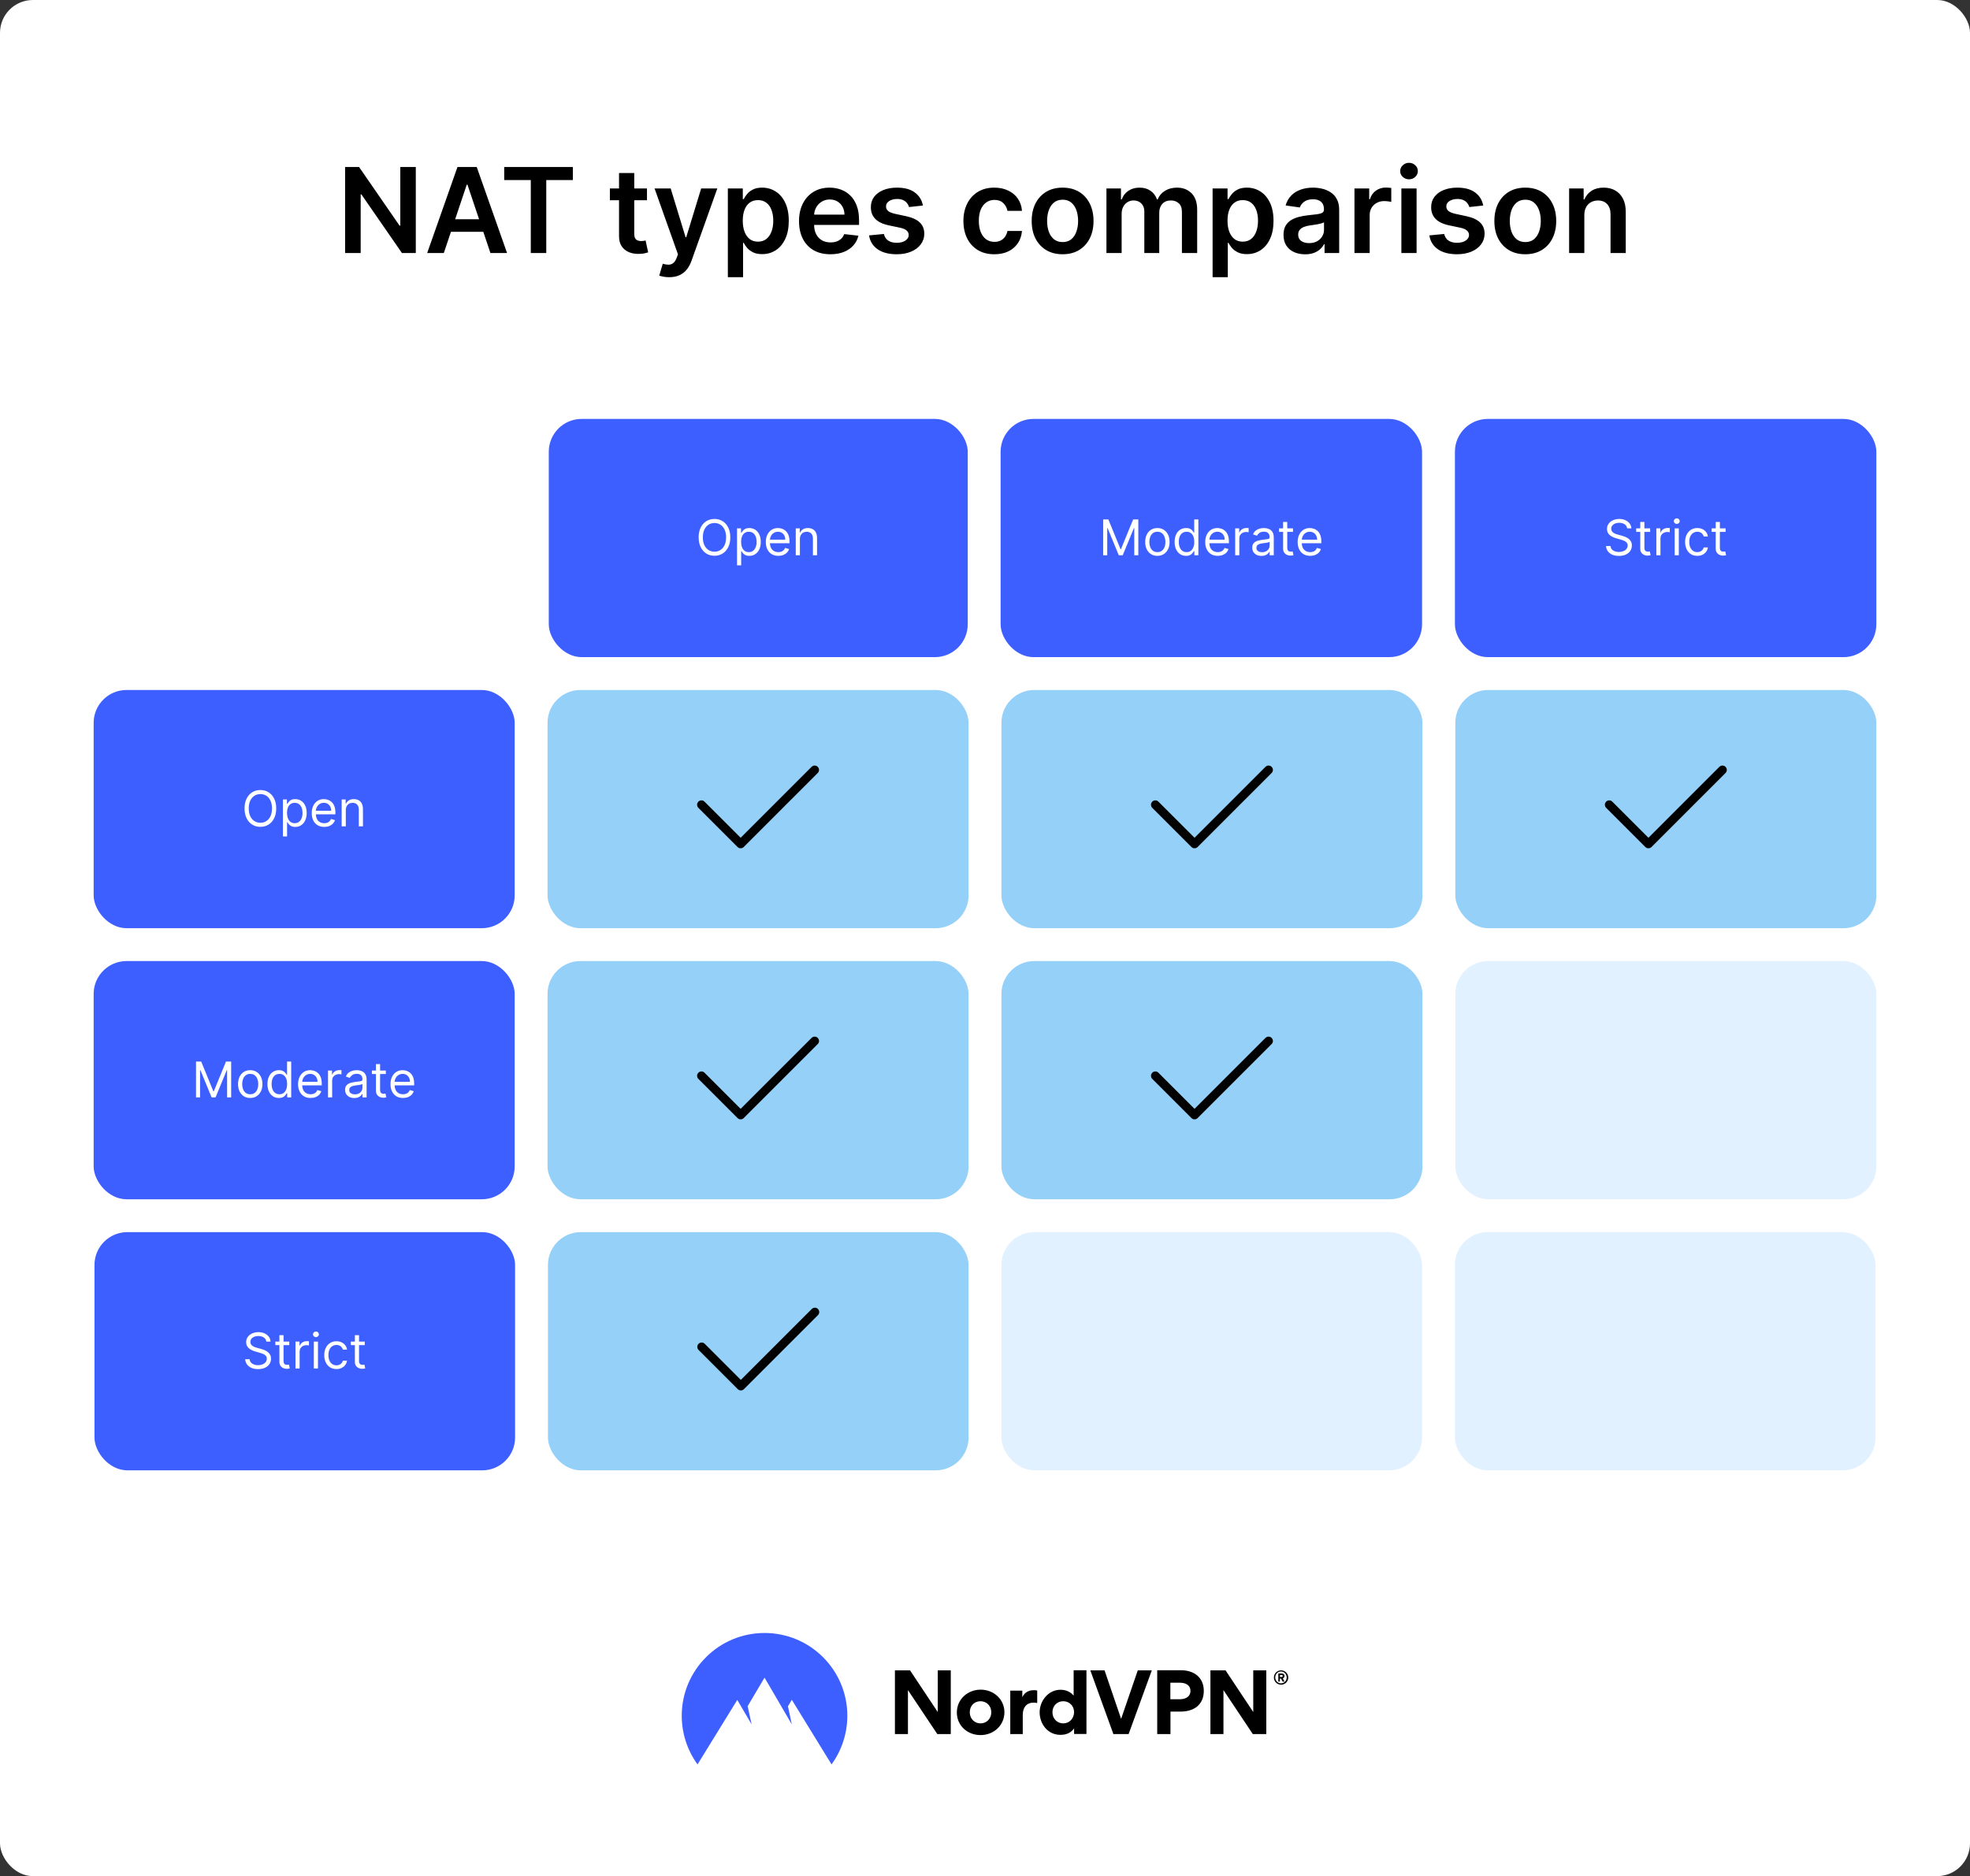
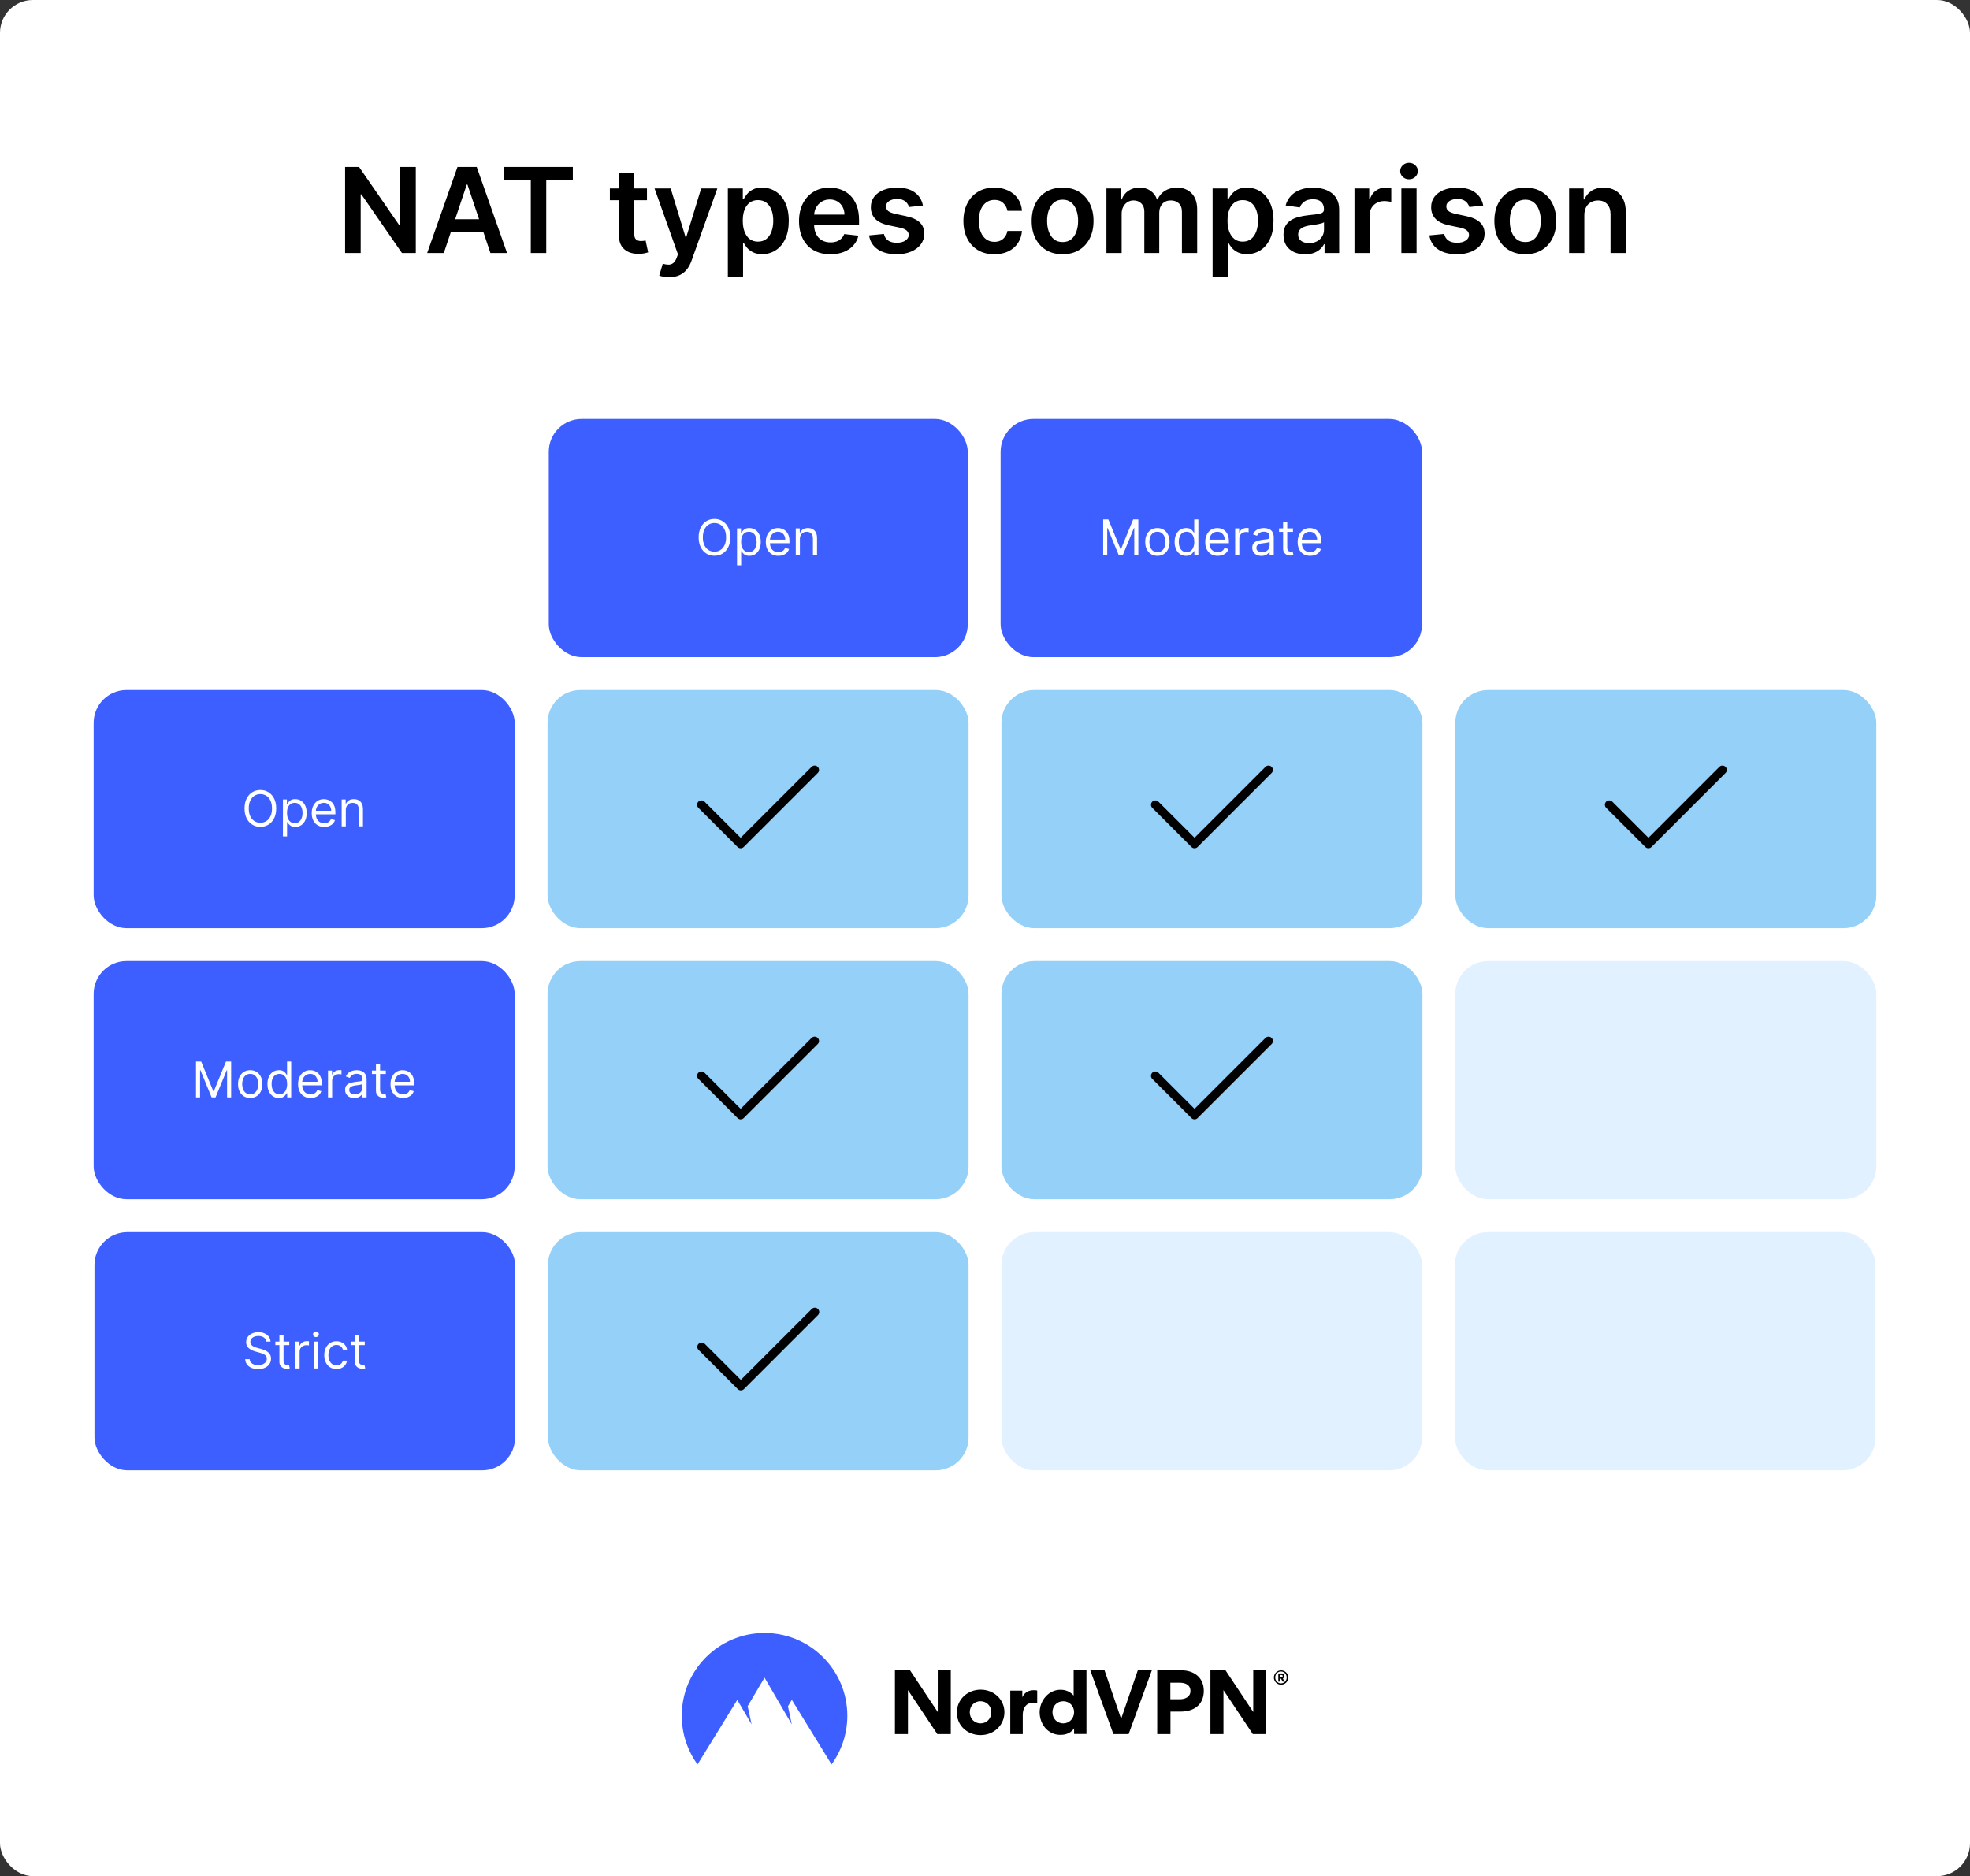
<svg xmlns="http://www.w3.org/2000/svg" fill="none" height="1142" viewBox="0 0 1199 1142" width="1199">
  <rect x="0" y="0" width="1199" height="1142" fill="#333333" stroke="none" />
  <rect fill="#ffffff" height="1142" rx="20" width="1199" />
  <path d="M253.067 101.636V154H244.63L219.956 118.332H219.522V154H210.036V101.636H218.525L243.172 137.33H243.632V101.636H253.067ZM270.127 154H260.002L278.437 101.636H290.147L308.608 154H298.483L284.497 112.375H284.088L270.127 154ZM270.46 133.469H298.074V141.088H270.46V133.469ZM306.875 109.588V101.636H348.654V109.588H332.469V154H323.06V109.588H306.875ZM393.769 114.727V121.886H371.192V114.727H393.769ZM376.766 105.318H386.022V142.188C386.022 143.432 386.209 144.386 386.584 145.051 386.976 145.699 387.488 146.142 388.118 146.381 388.749 146.619 389.448 146.739 390.215 146.739 390.794 146.739 391.323 146.696 391.8 146.611 392.294 146.526 392.669 146.449 392.925 146.381L394.485 153.616C393.99 153.787 393.283 153.974 392.363 154.179 391.459 154.384 390.351 154.503 389.039 154.537 386.721 154.605 384.632 154.256 382.775 153.489 380.917 152.705 379.442 151.494 378.351 149.858 377.277 148.222 376.749 146.176 376.766 143.722V105.318ZM407.262 168.727C406.001 168.727 404.833 168.625 403.76 168.42 402.703 168.233 401.859 168.011 401.228 167.756L403.376 160.545C404.723 160.938 405.924 161.125 406.981 161.108 408.038 161.091 408.967 160.759 409.768 160.111 410.586 159.48 411.277 158.423 411.839 156.94L412.632 154.818 398.39 114.727H408.208L417.26 144.386H417.669L426.745 114.727H436.589L420.865 158.756C420.132 160.835 419.16 162.616 417.95 164.099 416.74 165.599 415.257 166.741 413.501 167.526 411.762 168.327 409.683 168.727 407.262 168.727ZM442.994 168.727V114.727H452.096V121.222H452.633C453.11 120.267 453.784 119.253 454.653 118.179 455.522 117.088 456.699 116.159 458.181 115.392 459.664 114.608 461.556 114.216 463.858 114.216 466.892 114.216 469.627 114.991 472.065 116.543 474.52 118.077 476.463 120.352 477.895 123.369 479.343 126.369 480.068 130.051 480.068 134.415 480.068 138.727 479.36 142.392 477.946 145.409 476.531 148.426 474.605 150.727 472.167 152.312 469.73 153.898 466.968 154.69 463.883 154.69 461.633 154.69 459.767 154.315 458.284 153.565 456.801 152.815 455.608 151.912 454.704 150.855 453.818 149.781 453.127 148.767 452.633 147.812H452.25V168.727H442.994ZM452.071 134.364C452.071 136.903 452.429 139.128 453.145 141.037 453.877 142.946 454.926 144.437 456.289 145.511 457.67 146.568 459.341 147.097 461.301 147.097 463.346 147.097 465.059 146.551 466.44 145.46 467.821 144.352 468.86 142.844 469.559 140.935 470.275 139.009 470.633 136.818 470.633 134.364 470.633 131.926 470.284 129.761 469.585 127.869 468.886 125.977 467.846 124.494 466.466 123.42 465.085 122.347 463.363 121.81 461.301 121.81 459.324 121.81 457.645 122.33 456.264 123.369 454.883 124.409 453.835 125.866 453.119 127.741 452.42 129.616 452.071 131.824 452.071 134.364ZM505.38 154.767C501.443 154.767 498.042 153.949 495.179 152.312 492.332 150.659 490.142 148.324 488.608 145.307 487.074 142.273 486.306 138.702 486.306 134.594 486.306 130.554 487.074 127.009 488.608 123.957 490.159 120.889 492.324 118.503 495.102 116.798 497.88 115.077 501.145 114.216 504.895 114.216 507.315 114.216 509.599 114.608 511.747 115.392 513.912 116.159 515.821 117.352 517.474 118.972 519.145 120.591 520.457 122.653 521.412 125.159 522.366 127.648 522.843 130.614 522.843 134.057V136.895H490.653V130.656H513.971C513.954 128.884 513.571 127.307 512.821 125.926 512.071 124.528 511.022 123.429 509.676 122.628 508.346 121.827 506.795 121.426 505.022 121.426 503.13 121.426 501.468 121.886 500.037 122.807 498.605 123.71 497.488 124.903 496.687 126.386 495.903 127.852 495.502 129.463 495.485 131.219V136.665C495.485 138.949 495.903 140.909 496.738 142.545 497.574 144.165 498.741 145.409 500.241 146.278 501.741 147.131 503.497 147.557 505.508 147.557 506.855 147.557 508.074 147.369 509.164 146.994 510.255 146.602 511.201 146.031 512.002 145.281 512.804 144.531 513.409 143.602 513.818 142.494L522.46 143.466C521.914 145.75 520.875 147.744 519.341 149.449 517.824 151.136 515.88 152.449 513.511 153.386 511.142 154.307 508.431 154.767 505.38 154.767ZM561.713 125.108 553.276 126.028C553.037 125.176 552.62 124.375 552.023 123.625 551.444 122.875 550.659 122.27 549.671 121.81 548.682 121.349 547.472 121.119 546.04 121.119 544.114 121.119 542.495 121.537 541.182 122.372 539.887 123.207 539.248 124.29 539.265 125.619 539.248 126.761 539.665 127.69 540.517 128.406 541.387 129.122 542.819 129.71 544.813 130.17L551.512 131.602C555.228 132.403 557.989 133.673 559.796 135.412 561.62 137.151 562.54 139.426 562.557 142.239 562.54 144.71 561.816 146.892 560.384 148.784 558.969 150.659 557 152.125 554.478 153.182 551.955 154.239 549.057 154.767 545.784 154.767 540.978 154.767 537.108 153.761 534.176 151.75 531.245 149.722 529.498 146.901 528.935 143.287L537.961 142.418C538.37 144.19 539.239 145.528 540.569 146.432 541.898 147.335 543.628 147.787 545.759 147.787 547.958 147.787 549.722 147.335 551.051 146.432 552.398 145.528 553.071 144.412 553.071 143.082 553.071 141.957 552.637 141.028 551.767 140.295 550.915 139.562 549.586 139 547.779 138.608L541.08 137.202C537.313 136.418 534.526 135.097 532.719 133.239 530.912 131.364 530.017 128.994 530.034 126.131 530.017 123.71 530.674 121.614 532.003 119.841 533.35 118.051 535.216 116.67 537.603 115.699 540.006 114.71 542.776 114.216 545.912 114.216 550.515 114.216 554.137 115.196 556.779 117.156 559.438 119.116 561.083 121.767 561.713 125.108ZM605.179 154.767C601.259 154.767 597.892 153.906 595.08 152.185 592.284 150.463 590.128 148.085 588.611 145.051 587.111 142 586.361 138.489 586.361 134.517 586.361 130.528 587.128 127.009 588.662 123.957 590.196 120.889 592.361 118.503 595.157 116.798 597.969 115.077 601.293 114.216 605.128 114.216 608.316 114.216 611.137 114.804 613.591 115.98 616.063 117.139 618.032 118.784 619.498 120.915 620.963 123.028 621.799 125.5 622.003 128.33H613.157C612.799 126.437 611.946 124.861 610.6 123.599 609.27 122.321 607.489 121.682 605.256 121.682 603.364 121.682 601.702 122.193 600.27 123.216 598.838 124.222 597.722 125.67 596.921 127.562 596.137 129.455 595.745 131.722 595.745 134.364 595.745 137.04 596.137 139.341 596.921 141.267 597.705 143.176 598.804 144.651 600.219 145.69 601.651 146.713 603.33 147.224 605.256 147.224 606.62 147.224 607.838 146.969 608.912 146.457 610.003 145.929 610.915 145.17 611.648 144.182 612.381 143.193 612.884 141.991 613.157 140.577H622.003C621.782 143.355 620.963 145.818 619.549 147.966 618.134 150.097 616.208 151.767 613.77 152.977 611.333 154.17 608.469 154.767 605.179 154.767ZM646.734 154.767C642.899 154.767 639.575 153.923 636.762 152.236 633.95 150.548 631.768 148.187 630.217 145.153 628.683 142.119 627.916 138.574 627.916 134.517 627.916 130.46 628.683 126.906 630.217 123.855 631.768 120.804 633.95 118.435 636.762 116.747 639.575 115.06 642.899 114.216 646.734 114.216 650.569 114.216 653.893 115.06 656.706 116.747 659.518 118.435 661.691 120.804 663.225 123.855 664.777 126.906 665.552 130.46 665.552 134.517 665.552 138.574 664.777 142.119 663.225 145.153 661.691 148.187 659.518 150.548 656.706 152.236 653.893 153.923 650.569 154.767 646.734 154.767ZM646.785 147.352C648.865 147.352 650.603 146.781 652.001 145.639 653.399 144.48 654.439 142.929 655.12 140.986 655.819 139.043 656.169 136.878 656.169 134.491 656.169 132.088 655.819 129.915 655.12 127.972 654.439 126.011 653.399 124.452 652.001 123.293 650.603 122.134 648.865 121.554 646.785 121.554 644.654 121.554 642.882 122.134 641.467 123.293 640.069 124.452 639.021 126.011 638.322 127.972 637.64 129.915 637.299 132.088 637.299 134.491 637.299 136.878 637.64 139.043 638.322 140.986 639.021 142.929 640.069 144.48 641.467 145.639 642.882 146.781 644.654 147.352 646.785 147.352ZM673.408 154V114.727H682.255V121.401H682.715C683.533 119.151 684.888 117.395 686.78 116.134 688.672 114.855 690.931 114.216 693.556 114.216 696.215 114.216 698.456 114.864 700.28 116.159 702.121 117.437 703.417 119.185 704.167 121.401H704.576C705.445 119.219 706.911 117.48 708.973 116.185 711.053 114.872 713.516 114.216 716.363 114.216 719.976 114.216 722.925 115.358 725.209 117.642 727.493 119.926 728.635 123.259 728.635 127.639V154H719.354V129.071C719.354 126.634 718.706 124.852 717.411 123.727 716.115 122.585 714.53 122.014 712.655 122.014 710.422 122.014 708.675 122.713 707.414 124.111 706.169 125.491 705.547 127.29 705.547 129.506V154H696.471V128.688C696.471 126.659 695.857 125.04 694.63 123.83 693.419 122.619 691.834 122.014 689.874 122.014 688.544 122.014 687.334 122.355 686.243 123.037 685.152 123.702 684.283 124.648 683.635 125.875 682.988 127.085 682.664 128.5 682.664 130.119V154H673.408ZM738.025 168.727V114.727H747.127V121.222H747.664C748.142 120.267 748.815 119.253 749.684 118.179 750.554 117.088 751.73 116.159 753.213 115.392 754.696 114.608 756.588 114.216 758.889 114.216 761.923 114.216 764.659 114.991 767.096 116.543 769.551 118.077 771.494 120.352 772.926 123.369 774.375 126.369 775.099 130.051 775.099 134.415 775.099 138.727 774.392 142.392 772.977 145.409 771.562 148.426 769.636 150.727 767.199 152.312 764.761 153.898 762 154.69 758.914 154.69 756.664 154.69 754.798 154.315 753.315 153.565 751.832 152.815 750.639 151.912 749.735 150.855 748.849 149.781 748.159 148.767 747.664 147.812H747.281V168.727H738.025ZM747.102 134.364C747.102 136.903 747.46 139.128 748.176 141.037 748.909 142.946 749.957 144.437 751.321 145.511 752.701 146.568 754.372 147.097 756.332 147.097 758.377 147.097 760.091 146.551 761.471 145.46 762.852 144.352 763.892 142.844 764.591 140.935 765.306 139.009 765.664 136.818 765.664 134.364 765.664 131.926 765.315 129.761 764.616 127.869 763.917 125.977 762.877 124.494 761.497 123.42 760.116 122.347 758.395 121.81 756.332 121.81 754.355 121.81 752.676 122.33 751.295 123.369 749.914 124.409 748.866 125.866 748.15 127.741 747.451 129.616 747.102 131.824 747.102 134.364ZM794.326 154.793C791.838 154.793 789.596 154.349 787.602 153.463 785.625 152.56 784.056 151.23 782.897 149.474 781.755 147.719 781.184 145.554 781.184 142.98 781.184 140.764 781.593 138.932 782.412 137.483 783.23 136.034 784.346 134.875 785.761 134.006 787.176 133.136 788.77 132.48 790.542 132.037 792.332 131.577 794.181 131.244 796.091 131.04 798.392 130.801 800.258 130.588 801.69 130.401 803.122 130.196 804.162 129.889 804.809 129.48 805.474 129.054 805.806 128.398 805.806 127.511V127.358C805.806 125.432 805.235 123.94 804.093 122.884 802.951 121.827 801.306 121.298 799.159 121.298 796.892 121.298 795.093 121.793 793.764 122.781 792.451 123.77 791.565 124.937 791.105 126.284L782.463 125.057C783.145 122.67 784.27 120.676 785.838 119.074 787.406 117.455 789.324 116.244 791.591 115.443 793.858 114.625 796.363 114.216 799.108 114.216 801 114.216 802.883 114.438 804.758 114.881 806.633 115.324 808.346 116.057 809.897 117.08 811.449 118.085 812.693 119.457 813.63 121.196 814.585 122.935 815.062 125.108 815.062 127.716V154H806.164V148.605H805.858C805.295 149.696 804.502 150.719 803.48 151.673 802.474 152.611 801.204 153.369 799.67 153.949 798.153 154.511 796.372 154.793 794.326 154.793ZM796.73 147.991C798.588 147.991 800.199 147.625 801.562 146.892 802.926 146.142 803.974 145.153 804.707 143.926 805.457 142.699 805.832 141.361 805.832 139.912V135.284C805.542 135.523 805.048 135.744 804.349 135.949 803.667 136.153 802.9 136.332 802.048 136.486 801.196 136.639 800.352 136.776 799.517 136.895 798.681 137.014 797.957 137.116 797.343 137.202 795.963 137.389 794.727 137.696 793.636 138.122 792.545 138.548 791.684 139.145 791.054 139.912 790.423 140.662 790.108 141.634 790.108 142.827 790.108 144.531 790.73 145.818 791.974 146.688 793.218 147.557 794.804 147.991 796.73 147.991ZM824.369 154V114.727H833.343V121.273H833.752C834.468 119.006 835.696 117.259 837.434 116.031 839.19 114.787 841.193 114.165 843.443 114.165 843.954 114.165 844.525 114.19 845.156 114.241 845.804 114.276 846.341 114.335 846.767 114.42V122.935C846.375 122.798 845.752 122.679 844.9 122.577 844.065 122.457 843.255 122.398 842.471 122.398 840.784 122.398 839.267 122.764 837.92 123.497 836.591 124.213 835.542 125.21 834.775 126.489 834.008 127.767 833.625 129.241 833.625 130.912V154H824.369ZM852.916 154V114.727H862.172V154H852.916ZM857.569 109.153C856.103 109.153 854.842 108.668 853.785 107.696 852.728 106.707 852.2 105.523 852.2 104.142 852.2 102.744 852.728 101.56 853.785 100.588 854.842 99.599 856.103 99.105 857.569 99.105 859.052 99.105 860.314 99.599 861.353 100.588 862.41 101.56 862.939 102.744 862.939 104.142 862.939 105.523 862.41 106.707 861.353 107.696 860.314 108.668 859.052 109.153 857.569 109.153ZM902.729 125.108 894.292 126.028C894.053 125.176 893.635 124.375 893.039 123.625 892.459 122.875 891.675 122.27 890.686 121.81 889.698 121.349 888.488 121.119 887.056 121.119 885.13 121.119 883.51 121.537 882.198 122.372 880.902 123.207 880.263 124.29 880.28 125.619 880.263 126.761 880.681 127.69 881.533 128.406 882.402 129.122 883.834 129.71 885.828 130.17L892.527 131.602C896.243 132.403 899.005 133.673 900.811 135.412 902.635 137.151 903.556 139.426 903.573 142.239 903.556 144.71 902.831 146.892 901.4 148.784 899.985 150.659 898.016 152.125 895.493 153.182 892.971 154.239 890.073 154.767 886.8 154.767 881.993 154.767 878.124 153.761 875.192 151.75 872.26 149.722 870.513 146.901 869.951 143.287L878.976 142.418C879.385 144.19 880.255 145.528 881.584 146.432 882.914 147.335 884.644 147.787 886.775 147.787 888.973 147.787 890.738 147.335 892.067 146.432 893.414 145.528 894.087 144.412 894.087 143.082 894.087 141.957 893.652 141.028 892.783 140.295 891.931 139.562 890.601 139 888.794 138.608L882.096 137.202C878.328 136.418 875.542 135.097 873.735 133.239 871.928 131.364 871.033 128.994 871.05 126.131 871.033 123.71 871.689 121.614 873.019 119.841 874.365 118.051 876.232 116.67 878.618 115.699 881.022 114.71 883.792 114.216 886.928 114.216 891.53 114.216 895.152 115.196 897.794 117.156 900.453 119.116 902.098 121.767 902.729 125.108ZM928.336 154.767C924.5 154.767 921.176 153.923 918.364 152.236 915.551 150.548 913.37 148.187 911.819 145.153 910.284 142.119 909.517 138.574 909.517 134.517 909.517 130.46 910.284 126.906 911.819 123.855 913.37 120.804 915.551 118.435 918.364 116.747 921.176 115.06 924.5 114.216 928.336 114.216 932.171 114.216 935.495 115.06 938.307 116.747 941.12 118.435 943.293 120.804 944.827 123.855 946.378 126.906 947.154 130.46 947.154 134.517 947.154 138.574 946.378 142.119 944.827 145.153 943.293 148.187 941.12 150.548 938.307 152.236 935.495 153.923 932.171 154.767 928.336 154.767ZM928.387 147.352C930.466 147.352 932.205 146.781 933.603 145.639 935 144.48 936.04 142.929 936.722 140.986 937.421 139.043 937.77 136.878 937.77 134.491 937.77 132.088 937.421 129.915 936.722 127.972 936.04 126.011 935 124.452 933.603 123.293 932.205 122.134 930.466 121.554 928.387 121.554 926.256 121.554 924.483 122.134 923.069 123.293 921.671 124.452 920.623 126.011 919.924 127.972 919.242 129.915 918.901 132.088 918.901 134.491 918.901 136.878 919.242 139.043 919.924 140.986 920.623 142.929 921.671 144.48 923.069 145.639 924.483 146.781 926.256 147.352 928.387 147.352ZM964.265 130.989V154H955.01V114.727H963.856V121.401H964.316C965.22 119.202 966.66 117.455 968.637 116.159 970.632 114.864 973.095 114.216 976.027 114.216 978.737 114.216 981.098 114.795 983.109 115.955 985.137 117.114 986.706 118.793 987.814 120.991 988.939 123.19 989.493 125.858 989.475 128.994V154H980.22V130.426C980.22 127.801 979.538 125.747 978.174 124.264 976.828 122.781 974.961 122.04 972.575 122.04 970.956 122.04 969.515 122.398 968.254 123.114 967.01 123.812 966.029 124.827 965.314 126.156 964.615 127.486 964.265 129.097 964.265 130.989Z" fill="#000000" />
  <rect fill="#3e5fff" height="145" rx="20" width="255" x="334" y="255" />
  <path d="M444.48 327.091C444.48 329.392 444.064 331.381 443.233 333.057 442.402 334.733 441.263 336.026 439.814 336.935 438.365 337.844 436.71 338.298 434.849 338.298 432.988 338.298 431.334 337.844 429.885 336.935 428.436 336.026 427.296 334.733 426.465 333.057 425.634 331.381 425.218 329.392 425.218 327.091 425.218 324.79 425.634 322.801 426.465 321.125 427.296 319.449 428.436 318.156 429.885 317.247 431.334 316.338 432.988 315.884 434.849 315.884 436.71 315.884 438.365 316.338 439.814 317.247 441.263 318.156 442.402 319.449 443.233 321.125 444.064 322.801 444.48 324.79 444.48 327.091ZM441.923 327.091C441.923 325.202 441.607 323.607 440.975 322.308 440.35 321.008 439.501 320.024 438.429 319.357 437.363 318.689 436.17 318.355 434.849 318.355 433.528 318.355 432.331 318.689 431.259 319.357 430.194 320.024 429.345 321.008 428.713 322.308 428.088 323.607 427.775 325.202 427.775 327.091 427.775 328.98 428.088 330.575 428.713 331.874 429.345 333.174 430.194 334.158 431.259 334.825 432.331 335.493 433.528 335.827 434.849 335.827 436.17 335.827 437.363 335.493 438.429 334.825 439.501 334.158 440.35 333.174 440.975 331.874 441.607 330.575 441.923 328.98 441.923 327.091ZM448.581 344.136V321.636H451.01V324.236H451.309C451.493 323.952 451.749 323.589 452.076 323.149 452.41 322.702 452.885 322.304 453.503 321.956 454.128 321.601 454.973 321.423 456.039 321.423 457.417 321.423 458.631 321.768 459.682 322.457 460.733 323.146 461.554 324.122 462.143 325.386 462.733 326.651 463.027 328.142 463.027 329.861 463.027 331.594 462.733 333.096 462.143 334.367 461.554 335.631 460.737 336.612 459.693 337.308 458.649 337.996 457.445 338.341 456.081 338.341 455.03 338.341 454.189 338.167 453.557 337.819 452.924 337.464 452.438 337.062 452.097 336.615 451.756 336.161 451.493 335.784 451.309 335.486H451.096V344.136H448.581ZM451.053 329.818C451.053 331.054 451.234 332.144 451.596 333.089 451.959 334.026 452.488 334.761 453.184 335.294 453.88 335.82 454.732 336.082 455.741 336.082 456.792 336.082 457.669 335.805 458.372 335.251 459.082 334.69 459.615 333.937 459.97 332.993 460.332 332.041 460.513 330.983 460.513 329.818 460.513 328.668 460.336 327.631 459.981 326.707 459.633 325.777 459.103 325.042 458.393 324.502 457.69 323.955 456.806 323.682 455.741 323.682 454.718 323.682 453.858 323.941 453.162 324.46 452.466 324.971 451.941 325.688 451.586 326.612 451.231 327.528 451.053 328.597 451.053 329.818ZM473.723 338.341C472.147 338.341 470.787 337.993 469.643 337.297 468.507 336.594 467.63 335.614 467.012 334.357 466.401 333.092 466.096 331.622 466.096 329.946 466.096 328.27 466.401 326.793 467.012 325.514 467.63 324.229 468.489 323.227 469.59 322.51 470.698 321.786 471.991 321.423 473.468 321.423 474.32 321.423 475.162 321.565 475.993 321.849 476.824 322.134 477.58 322.595 478.262 323.234 478.944 323.866 479.487 324.705 479.892 325.749 480.297 326.793 480.499 328.078 480.499 329.605V330.67H467.885V328.497H477.942C477.942 327.574 477.758 326.75 477.388 326.026 477.026 325.301 476.508 324.729 475.833 324.31 475.165 323.891 474.377 323.682 473.468 323.682 472.466 323.682 471.6 323.93 470.868 324.428 470.144 324.918 469.586 325.557 469.196 326.345 468.805 327.134 468.61 327.979 468.61 328.881V330.33C468.61 331.565 468.823 332.613 469.249 333.472 469.682 334.325 470.282 334.974 471.049 335.422 471.816 335.862 472.708 336.082 473.723 336.082 474.384 336.082 474.981 335.99 475.513 335.805 476.053 335.614 476.518 335.33 476.909 334.953 477.299 334.57 477.601 334.094 477.814 333.526L480.243 334.207C479.988 335.031 479.558 335.756 478.954 336.381 478.351 336.999 477.605 337.482 476.717 337.83 475.829 338.17 474.831 338.341 473.723 338.341ZM486.838 328.156V338H484.324V321.636H486.753V324.193H486.966C487.349 323.362 487.932 322.695 488.713 322.19 489.494 321.679 490.503 321.423 491.738 321.423 492.846 321.423 493.816 321.651 494.647 322.105 495.478 322.553 496.124 323.234 496.586 324.151 497.047 325.06 497.278 326.21 497.278 327.602V338H494.764V327.773C494.764 326.487 494.43 325.486 493.763 324.768 493.095 324.044 492.179 323.682 491.014 323.682 490.211 323.682 489.494 323.856 488.862 324.204 488.237 324.552 487.743 325.06 487.381 325.727 487.019 326.395 486.838 327.205 486.838 328.156Z" fill="#ffffff" />
  <rect fill="#3e5fff" height="145" rx="20" width="256.5" x="609" y="255" />
  <path d="M671.425 316.182H674.579L681.993 334.293H682.249L689.664 316.182H692.817V338H690.346V321.423H690.133L683.314 338H680.928L674.11 321.423H673.897V338H671.425V316.182ZM704.422 338.341C702.944 338.341 701.648 337.989 700.533 337.286 699.425 336.583 698.559 335.599 697.934 334.335 697.316 333.071 697.007 331.594 697.007 329.903 697.007 328.199 697.316 326.711 697.934 325.44 698.559 324.168 699.425 323.181 700.533 322.478 701.648 321.775 702.944 321.423 704.422 321.423 705.899 321.423 707.191 321.775 708.299 322.478 709.414 323.181 710.281 324.168 710.899 325.44 711.524 326.711 711.836 328.199 711.836 329.903 711.836 331.594 711.524 333.071 710.899 334.335 710.281 335.599 709.414 336.583 708.299 337.286 707.191 337.989 705.899 338.341 704.422 338.341ZM704.422 336.082C705.544 336.082 706.467 335.795 707.191 335.219 707.916 334.644 708.452 333.888 708.8 332.95 709.148 332.013 709.322 330.997 709.322 329.903 709.322 328.81 709.148 327.79 708.8 326.846 708.452 325.901 707.916 325.138 707.191 324.555 706.467 323.973 705.544 323.682 704.422 323.682 703.299 323.682 702.376 323.973 701.652 324.555 700.927 325.138 700.391 325.901 700.043 326.846 699.695 327.79 699.521 328.81 699.521 329.903 699.521 330.997 699.695 332.013 700.043 332.95 700.391 333.888 700.927 334.644 701.652 335.219 702.376 335.795 703.299 336.082 704.422 336.082ZM721.853 338.341C720.49 338.341 719.286 337.996 718.242 337.308 717.198 336.612 716.381 335.631 715.791 334.367 715.202 333.096 714.907 331.594 714.907 329.861 714.907 328.142 715.202 326.651 715.791 325.386 716.381 324.122 717.201 323.146 718.252 322.457 719.303 321.768 720.518 321.423 721.896 321.423 722.961 321.423 723.803 321.601 724.421 321.956 725.046 322.304 725.521 322.702 725.848 323.149 726.182 323.589 726.441 323.952 726.626 324.236H726.839V316.182H729.353V338H726.924V335.486H726.626C726.441 335.784 726.178 336.161 725.838 336.615 725.497 337.062 725.01 337.464 724.378 337.819 723.746 338.167 722.904 338.341 721.853 338.341ZM722.194 336.082C723.203 336.082 724.055 335.82 724.751 335.294 725.447 334.761 725.976 334.026 726.338 333.089 726.7 332.144 726.882 331.054 726.882 329.818 726.882 328.597 726.704 327.528 726.349 326.612 725.994 325.688 725.468 324.971 724.772 324.46 724.076 323.941 723.217 323.682 722.194 323.682 721.129 323.682 720.241 323.955 719.531 324.502 718.828 325.042 718.298 325.777 717.943 326.707 717.595 327.631 717.421 328.668 717.421 329.818 717.421 330.983 717.599 332.041 717.954 332.993 718.316 333.937 718.849 334.69 719.552 335.251 720.262 335.805 721.143 336.082 722.194 336.082ZM741.168 338.341C739.591 338.341 738.231 337.993 737.088 337.297 735.951 336.594 735.074 335.614 734.456 334.357 733.845 333.092 733.54 331.622 733.54 329.946 733.54 328.27 733.845 326.793 734.456 325.514 735.074 324.229 735.933 323.227 737.034 322.51 738.142 321.786 739.435 321.423 740.912 321.423 741.764 321.423 742.606 321.565 743.437 321.849 744.268 322.134 745.024 322.595 745.706 323.234 746.388 323.866 746.931 324.705 747.336 325.749 747.741 326.793 747.943 328.078 747.943 329.605V330.67H735.33V328.497H745.387C745.387 327.574 745.202 326.75 744.833 326.026 744.47 325.301 743.952 324.729 743.277 324.31 742.61 323.891 741.821 323.682 740.912 323.682 739.911 323.682 739.044 323.93 738.313 324.428 737.588 324.918 737.031 325.557 736.64 326.345 736.249 327.134 736.054 327.979 736.054 328.881V330.33C736.054 331.565 736.267 332.613 736.693 333.472 737.127 334.325 737.727 334.974 738.494 335.422 739.261 335.862 740.152 336.082 741.168 336.082 741.828 336.082 742.425 335.99 742.958 335.805 743.497 335.614 743.963 335.33 744.353 334.953 744.744 334.57 745.046 334.094 745.259 333.526L747.688 334.207C747.432 335.031 747.002 335.756 746.399 336.381 745.795 336.999 745.049 337.482 744.161 337.83 743.274 338.17 742.276 338.341 741.168 338.341ZM751.768 338V321.636H754.197V324.108H754.367C754.666 323.298 755.205 322.641 755.987 322.137 756.768 321.633 757.649 321.381 758.629 321.381 758.813 321.381 759.044 321.384 759.321 321.391 759.598 321.398 759.808 321.409 759.95 321.423V323.98C759.865 323.959 759.669 323.927 759.364 323.884 759.066 323.835 758.749 323.81 758.416 323.81 757.62 323.81 756.91 323.977 756.285 324.31 755.667 324.637 755.177 325.092 754.815 325.674 754.46 326.249 754.282 326.906 754.282 327.645V338H751.768ZM767.745 338.384C766.708 338.384 765.767 338.188 764.922 337.798 764.077 337.4 763.406 336.828 762.909 336.082 762.412 335.33 762.163 334.42 762.163 333.355 762.163 332.418 762.348 331.658 762.717 331.075 763.086 330.486 763.58 330.024 764.198 329.69 764.816 329.357 765.498 329.108 766.243 328.945 766.996 328.774 767.752 328.639 768.512 328.54 769.507 328.412 770.313 328.316 770.931 328.252 771.556 328.181 772.01 328.064 772.294 327.901 772.586 327.737 772.731 327.453 772.731 327.048V326.963C772.731 325.912 772.444 325.095 771.868 324.513 771.3 323.93 770.437 323.639 769.279 323.639 768.079 323.639 767.138 323.902 766.456 324.428 765.775 324.953 765.295 325.514 765.018 326.111L762.632 325.259C763.058 324.264 763.626 323.49 764.336 322.936 765.054 322.375 765.835 321.984 766.68 321.764 767.532 321.537 768.37 321.423 769.194 321.423 769.72 321.423 770.324 321.487 771.005 321.615 771.694 321.736 772.358 321.988 772.998 322.371 773.644 322.755 774.18 323.334 774.606 324.108 775.032 324.882 775.245 325.919 775.245 327.219V338H772.731V335.784H772.603C772.433 336.139 772.149 336.519 771.751 336.924 771.353 337.329 770.824 337.673 770.164 337.957 769.503 338.241 768.697 338.384 767.745 338.384ZM768.129 336.125C769.123 336.125 769.961 335.93 770.643 335.539 771.332 335.148 771.85 334.644 772.199 334.026 772.554 333.408 772.731 332.759 772.731 332.077V329.776C772.625 329.903 772.39 330.021 772.028 330.127 771.673 330.227 771.261 330.315 770.792 330.393 770.331 330.464 769.88 330.528 769.439 330.585 769.006 330.635 768.654 330.678 768.385 330.713 767.731 330.798 767.12 330.937 766.552 331.129 765.991 331.313 765.537 331.594 765.189 331.97 764.848 332.339 764.677 332.844 764.677 333.483 764.677 334.357 765 335.017 765.647 335.464 766.3 335.905 767.127 336.125 768.129 336.125ZM786.951 321.636V323.767H778.471V321.636H786.951ZM780.942 317.716H783.456V333.312C783.456 334.023 783.559 334.555 783.765 334.911 783.979 335.259 784.248 335.493 784.575 335.614 784.909 335.727 785.26 335.784 785.63 335.784 785.907 335.784 786.134 335.77 786.312 335.741 786.489 335.706 786.631 335.678 786.738 335.656L787.249 337.915C787.079 337.979 786.841 338.043 786.535 338.107 786.23 338.178 785.843 338.213 785.374 338.213 784.664 338.213 783.968 338.06 783.286 337.755 782.611 337.45 782.05 336.984 781.603 336.359 781.162 335.734 780.942 334.946 780.942 333.994V317.716ZM797.418 338.341C795.841 338.341 794.481 337.993 793.338 337.297 792.201 336.594 791.324 335.614 790.706 334.357 790.095 333.092 789.79 331.622 789.79 329.946 789.79 328.27 790.095 326.793 790.706 325.514 791.324 324.229 792.183 323.227 793.284 322.51 794.392 321.786 795.685 321.423 797.162 321.423 798.014 321.423 798.856 321.565 799.687 321.849 800.518 322.134 801.274 322.595 801.956 323.234 802.638 323.866 803.181 324.705 803.586 325.749 803.991 326.793 804.193 328.078 804.193 329.605V330.67H791.58V328.497H801.637C801.637 327.574 801.452 326.75 801.083 326.026 800.72 325.301 800.202 324.729 799.527 324.31 798.86 323.891 798.071 323.682 797.162 323.682 796.161 323.682 795.294 323.93 794.563 324.428 793.838 324.918 793.281 325.557 792.89 326.345 792.499 327.134 792.304 327.979 792.304 328.881V330.33C792.304 331.565 792.517 332.613 792.943 333.472 793.377 334.325 793.977 334.974 794.744 335.422 795.511 335.862 796.402 336.082 797.418 336.082 798.078 336.082 798.675 335.99 799.208 335.805 799.747 335.614 800.213 335.33 800.603 334.953 800.994 334.57 801.296 334.094 801.509 333.526L803.938 334.207C803.682 335.031 803.252 335.756 802.649 336.381 802.045 336.999 801.299 337.482 800.411 337.83 799.524 338.17 798.526 338.341 797.418 338.341Z" fill="#ffffff" />
-   <rect fill="#3e5fff" height="145" rx="20" width="256.5" x="885.5" y="255" />
  <path d="M990.34 321.636C990.213 320.557 989.694 319.719 988.785 319.122 987.876 318.526 986.761 318.227 985.44 318.227 984.474 318.227 983.629 318.384 982.904 318.696 982.187 319.009 981.626 319.438 981.221 319.985 980.823 320.532 980.625 321.153 980.625 321.849 980.625 322.432 980.763 322.933 981.04 323.352 981.324 323.763 981.686 324.108 982.127 324.385 982.567 324.655 983.029 324.879 983.512 325.056 983.995 325.227 984.438 325.365 984.843 325.472L987.059 326.068C987.627 326.217 988.259 326.423 988.956 326.686 989.659 326.949 990.33 327.308 990.969 327.762 991.615 328.21 992.148 328.785 992.567 329.488 992.986 330.191 993.196 331.054 993.196 332.077 993.196 333.256 992.887 334.321 992.269 335.273 991.658 336.224 990.763 336.981 989.584 337.542 988.412 338.103 986.988 338.384 985.312 338.384 983.75 338.384 982.397 338.131 981.253 337.627 980.117 337.123 979.222 336.42 978.568 335.518 977.922 334.616 977.556 333.568 977.471 332.375H980.198C980.269 333.199 980.546 333.881 981.029 334.42 981.519 334.953 982.137 335.351 982.883 335.614 983.636 335.869 984.446 335.997 985.312 335.997 986.321 335.997 987.226 335.834 988.029 335.507 988.831 335.173 989.467 334.712 989.936 334.122 990.404 333.526 990.639 332.83 990.639 332.034 990.639 331.31 990.436 330.72 990.032 330.266 989.627 329.811 989.094 329.442 988.434 329.158 987.773 328.874 987.059 328.625 986.292 328.412L983.608 327.645C981.903 327.155 980.554 326.455 979.559 325.546 978.565 324.637 978.068 323.447 978.068 321.977 978.068 320.756 978.398 319.69 979.059 318.781 979.726 317.865 980.621 317.155 981.743 316.651 982.872 316.139 984.133 315.884 985.525 315.884 986.931 315.884 988.181 316.136 989.275 316.64 990.369 317.137 991.235 317.819 991.875 318.685 992.521 319.552 992.862 320.536 992.897 321.636H990.34ZM1004.32 321.636V323.767H995.835V321.636H1004.32ZM998.307 317.716H1000.82V333.312C1000.82 334.023 1000.92 334.555 1001.13 334.911 1001.34 335.259 1001.61 335.493 1001.94 335.614 1002.27 335.727 1002.62 335.784 1002.99 335.784 1003.27 335.784 1003.5 335.77 1003.68 335.741 1003.85 335.706 1004 335.678 1004.1 335.656L1004.61 337.915C1004.44 337.979 1004.2 338.043 1003.9 338.107 1003.59 338.178 1003.21 338.213 1002.74 338.213 1002.03 338.213 1001.33 338.06 1000.65 337.755 999.976 337.45 999.415 336.984 998.967 336.359 998.527 335.734 998.307 334.946 998.307 333.994V317.716ZM1008.1 338V321.636H1010.53V324.108H1010.7C1010.99 323.298 1011.53 322.641 1012.32 322.137 1013.1 321.633 1013.98 321.381 1014.96 321.381 1015.14 321.381 1015.37 321.384 1015.65 321.391 1015.93 321.398 1016.14 321.409 1016.28 321.423V323.98C1016.19 323.959 1016 323.927 1015.69 323.884 1015.39 323.835 1015.08 323.81 1014.74 323.81 1013.95 323.81 1013.24 323.977 1012.61 324.31 1012 324.637 1011.51 325.092 1011.14 325.674 1010.79 326.249 1010.61 326.906 1010.61 327.645V338H1008.1ZM1019.26 338V321.636H1021.77V338H1019.26ZM1020.54 318.909C1020.05 318.909 1019.62 318.742 1019.27 318.408 1018.92 318.075 1018.75 317.673 1018.75 317.205 1018.75 316.736 1018.92 316.335 1019.27 316.001 1019.62 315.667 1020.05 315.5 1020.54 315.5 1021.03 315.5 1021.45 315.667 1021.79 316.001 1022.15 316.335 1022.33 316.736 1022.33 317.205 1022.33 317.673 1022.15 318.075 1021.79 318.408 1021.45 318.742 1021.03 318.909 1020.54 318.909ZM1033.03 338.341C1031.49 338.341 1030.17 337.979 1029.06 337.254 1027.95 336.53 1027.1 335.532 1026.51 334.261 1025.91 332.989 1025.61 331.537 1025.61 329.903 1025.61 328.241 1025.92 326.775 1026.53 325.504 1027.15 324.225 1028 323.227 1029.11 322.51 1030.21 321.786 1031.51 321.423 1032.98 321.423 1034.13 321.423 1035.17 321.636 1036.09 322.062 1037.02 322.489 1037.77 323.085 1038.36 323.852 1038.95 324.619 1039.32 325.514 1039.46 326.537H1036.95C1036.75 325.791 1036.33 325.131 1035.67 324.555 1035.01 323.973 1034.13 323.682 1033.03 323.682 1032.05 323.682 1031.19 323.937 1030.45 324.449 1029.72 324.953 1029.14 325.667 1028.73 326.59 1028.33 327.506 1028.13 328.582 1028.13 329.818 1028.13 331.082 1028.32 332.183 1028.72 333.121 1029.13 334.058 1029.7 334.786 1030.43 335.305 1031.17 335.823 1032.03 336.082 1033.03 336.082 1033.68 336.082 1034.27 335.969 1034.81 335.741 1035.34 335.514 1035.79 335.188 1036.16 334.761 1036.53 334.335 1036.79 333.824 1036.95 333.227H1039.46C1039.32 334.193 1038.97 335.063 1038.41 335.837 1037.85 336.604 1037.12 337.215 1036.2 337.67 1035.29 338.117 1034.23 338.341 1033.03 338.341ZM1050.25 321.636V323.767H1041.77V321.636H1050.25ZM1044.24 317.716H1046.76V333.312C1046.76 334.023 1046.86 334.555 1047.07 334.911 1047.28 335.259 1047.55 335.493 1047.88 335.614 1048.21 335.727 1048.56 335.784 1048.93 335.784 1049.21 335.784 1049.44 335.77 1049.61 335.741 1049.79 335.706 1049.93 335.678 1050.04 335.656L1050.55 337.915C1050.38 337.979 1050.14 338.043 1049.84 338.107 1049.53 338.178 1049.14 338.213 1048.68 338.213 1047.97 338.213 1047.27 338.06 1046.59 337.755 1045.91 337.45 1045.35 336.984 1044.9 336.359 1044.46 335.734 1044.24 334.946 1044.24 333.994V317.716Z" fill="#ffffff" />
  <rect fill="#3e5fff" height="145" rx="20" width="256.25" x="57" y="420" />
  <path d="M168.105 492.091C168.105 494.392 167.689 496.381 166.858 498.057 166.027 499.733 164.888 501.026 163.439 501.935 161.99 502.844 160.335 503.298 158.474 503.298 156.613 503.298 154.959 502.844 153.51 501.935 152.061 501.026 150.921 499.733 150.09 498.057 149.259 496.381 148.843 494.392 148.843 492.091 148.843 489.79 149.259 487.801 150.09 486.125 150.921 484.449 152.061 483.156 153.51 482.247 154.959 481.338 156.613 480.884 158.474 480.884 160.335 480.884 161.99 481.338 163.439 482.247 164.888 483.156 166.027 484.449 166.858 486.125 167.689 487.801 168.105 489.79 168.105 492.091ZM165.548 492.091C165.548 490.202 165.232 488.607 164.6 487.308 163.975 486.008 163.126 485.024 162.054 484.357 160.988 483.689 159.795 483.355 158.474 483.355 157.153 483.355 155.956 483.689 154.884 484.357 153.819 485.024 152.97 486.008 152.338 487.308 151.713 488.607 151.4 490.202 151.4 492.091 151.4 493.98 151.713 495.575 152.338 496.874 152.97 498.174 153.819 499.158 154.884 499.825 155.956 500.493 157.153 500.827 158.474 500.827 159.795 500.827 160.988 500.493 162.054 499.825 163.126 499.158 163.975 498.174 164.6 496.874 165.232 495.575 165.548 493.98 165.548 492.091ZM172.206 509.136V486.636H174.635V489.236H174.934C175.118 488.952 175.374 488.589 175.701 488.149 176.035 487.702 176.51 487.304 177.128 486.956 177.753 486.601 178.598 486.423 179.664 486.423 181.042 486.423 182.256 486.768 183.307 487.457 184.358 488.146 185.179 489.122 185.768 490.386 186.358 491.651 186.652 493.142 186.652 494.861 186.652 496.594 186.358 498.096 185.768 499.367 185.179 500.631 184.362 501.612 183.318 502.308 182.274 502.996 181.07 503.341 179.706 503.341 178.655 503.341 177.814 503.167 177.182 502.819 176.549 502.464 176.063 502.062 175.722 501.615 175.381 501.161 175.118 500.784 174.934 500.486H174.721V509.136H172.206ZM174.678 494.818C174.678 496.054 174.859 497.144 175.221 498.089 175.584 499.026 176.113 499.761 176.809 500.294 177.505 500.82 178.357 501.082 179.366 501.082 180.417 501.082 181.294 500.805 181.997 500.251 182.707 499.69 183.24 498.937 183.595 497.993 183.957 497.041 184.138 495.983 184.138 494.818 184.138 493.668 183.961 492.631 183.606 491.707 183.258 490.777 182.728 490.042 182.018 489.502 181.315 488.955 180.431 488.682 179.366 488.682 178.343 488.682 177.483 488.941 176.787 489.46 176.091 489.971 175.566 490.688 175.211 491.612 174.856 492.528 174.678 493.597 174.678 494.818ZM197.348 503.341C195.772 503.341 194.412 502.993 193.268 502.297 192.132 501.594 191.255 500.614 190.637 499.357 190.026 498.092 189.721 496.622 189.721 494.946 189.721 493.27 190.026 491.793 190.637 490.514 191.255 489.229 192.114 488.227 193.215 487.51 194.323 486.786 195.616 486.423 197.093 486.423 197.945 486.423 198.787 486.565 199.618 486.849 200.449 487.134 201.205 487.595 201.887 488.234 202.569 488.866 203.112 489.705 203.517 490.749 203.922 491.793 204.124 493.078 204.124 494.605V495.67H191.51V493.497H201.567C201.567 492.574 201.383 491.75 201.013 491.026 200.651 490.301 200.133 489.729 199.458 489.31 198.79 488.891 198.002 488.682 197.093 488.682 196.091 488.682 195.225 488.93 194.493 489.428 193.769 489.918 193.211 490.557 192.821 491.345 192.43 492.134 192.235 492.979 192.235 493.881V495.33C192.235 496.565 192.448 497.613 192.874 498.472 193.307 499.325 193.907 499.974 194.674 500.422 195.441 500.862 196.333 501.082 197.348 501.082 198.009 501.082 198.606 500.99 199.138 500.805 199.678 500.614 200.143 500.33 200.534 499.953 200.924 499.57 201.226 499.094 201.439 498.526L203.868 499.207C203.613 500.031 203.183 500.756 202.579 501.381 201.976 501.999 201.23 502.482 200.342 502.83 199.454 503.17 198.456 503.341 197.348 503.341ZM210.463 493.156V503H207.949V486.636H210.378V489.193H210.591C210.974 488.362 211.557 487.695 212.338 487.19 213.119 486.679 214.128 486.423 215.363 486.423 216.471 486.423 217.441 486.651 218.272 487.105 219.103 487.553 219.749 488.234 220.211 489.151 220.672 490.06 220.903 491.21 220.903 492.602V503H218.389V492.773C218.389 491.487 218.055 490.486 217.388 489.768 216.72 489.044 215.804 488.682 214.639 488.682 213.836 488.682 213.119 488.856 212.487 489.204 211.862 489.552 211.368 490.06 211.006 490.727 210.644 491.395 210.463 492.205 210.463 493.156Z" fill="#ffffff" />
  <rect fill="#94d0f8" height="145" rx="20" width="256.25" x="333.25" y="420" />
  <path d="M497.697 466.778C498.74 467.805 498.74 469.495 497.697 470.522L452.647 515.572C451.62 516.615 449.93 516.615 448.903 515.572L425.051 491.722C424.016 490.695 424.016 489.005 425.051 487.978 426.085 486.935 427.763 486.935 428.798 487.978L450.775 509.957 493.953 466.778C494.98 465.742 496.67 465.742 497.697 466.778Z" fill="#000000" />
  <rect fill="#94d0f8" height="145" rx="20" width="256.25" x="609.5" y="420" />
  <path d="M773.947 466.778C774.99 467.805 774.99 469.495 773.947 470.522L728.897 515.572C727.87 516.615 726.18 516.615 725.153 515.572L701.301 491.722C700.266 490.695 700.266 489.005 701.301 487.978 702.335 486.935 704.013 486.935 705.048 487.978L727.025 509.957 770.203 466.778C771.23 465.742 772.92 465.742 773.947 466.778Z" fill="#000000" />
  <rect fill="#94d0f8" height="145" rx="20" width="256.25" x="885.75" y="420" />
  <path d="M1050.2 466.778C1051.24 467.805 1051.24 469.495 1050.2 470.522L1005.15 515.572C1004.12 516.615 1002.43 516.615 1001.4 515.572L977.551 491.722C976.516 490.695 976.516 489.005 977.551 487.978 978.585 486.935 980.263 486.935 981.298 487.978L1003.28 509.957 1046.45 466.778C1047.48 465.742 1049.17 465.742 1050.2 466.778Z" fill="#000000" />
  <rect fill="#3e5fff" height="145" rx="20" width="256.25" x="57" y="585" />
  <path d="M119.3 646.182H122.454L129.868 664.293H130.124L137.539 646.182H140.692V668H138.221V651.423H138.008L131.189 668H128.803L121.985 651.423H121.772V668H119.3V646.182ZM152.297 668.341C150.819 668.341 149.523 667.989 148.408 667.286 147.3 666.583 146.434 665.599 145.809 664.335 145.191 663.071 144.882 661.594 144.882 659.903 144.882 658.199 145.191 656.711 145.809 655.44 146.434 654.168 147.3 653.181 148.408 652.478 149.523 651.775 150.819 651.423 152.297 651.423 153.774 651.423 155.066 651.775 156.174 652.478 157.289 653.181 158.156 654.168 158.774 655.44 159.399 656.711 159.711 658.199 159.711 659.903 159.711 661.594 159.399 663.071 158.774 664.335 158.156 665.599 157.289 666.583 156.174 667.286 155.066 667.989 153.774 668.341 152.297 668.341ZM152.297 666.082C153.419 666.082 154.342 665.795 155.066 665.219 155.791 664.644 156.327 663.888 156.675 662.95 157.023 662.013 157.197 660.997 157.197 659.903 157.197 658.81 157.023 657.79 156.675 656.846 156.327 655.901 155.791 655.138 155.066 654.555 154.342 653.973 153.419 653.682 152.297 653.682 151.174 653.682 150.251 653.973 149.527 654.555 148.802 655.138 148.266 655.901 147.918 656.846 147.57 657.79 147.396 658.81 147.396 659.903 147.396 660.997 147.57 662.013 147.918 662.95 148.266 663.888 148.802 664.644 149.527 665.219 150.251 665.795 151.174 666.082 152.297 666.082ZM169.728 668.341C168.365 668.341 167.161 667.996 166.117 667.308 165.073 666.612 164.256 665.631 163.666 664.367 163.077 663.096 162.782 661.594 162.782 659.861 162.782 658.142 163.077 656.651 163.666 655.386 164.256 654.122 165.076 653.146 166.127 652.457 167.178 651.768 168.393 651.423 169.771 651.423 170.836 651.423 171.678 651.601 172.296 651.956 172.921 652.304 173.396 652.702 173.723 653.149 174.057 653.589 174.316 653.952 174.501 654.236H174.714V646.182H177.228V668H174.799V665.486H174.501C174.316 665.784 174.053 666.161 173.713 666.615 173.372 667.062 172.885 667.464 172.253 667.819 171.621 668.167 170.779 668.341 169.728 668.341ZM170.069 666.082C171.078 666.082 171.93 665.82 172.626 665.294 173.322 664.761 173.851 664.026 174.213 663.089 174.575 662.144 174.757 661.054 174.757 659.818 174.757 658.597 174.579 657.528 174.224 656.612 173.869 655.688 173.343 654.971 172.647 654.46 171.951 653.941 171.092 653.682 170.069 653.682 169.004 653.682 168.116 653.955 167.406 654.502 166.703 655.042 166.173 655.777 165.818 656.707 165.47 657.631 165.296 658.668 165.296 659.818 165.296 660.983 165.474 662.041 165.829 662.993 166.191 663.937 166.724 664.69 167.427 665.251 168.137 665.805 169.018 666.082 170.069 666.082ZM189.043 668.341C187.466 668.341 186.106 667.993 184.963 667.297 183.826 666.594 182.949 665.614 182.331 664.357 181.72 663.092 181.415 661.622 181.415 659.946 181.415 658.27 181.72 656.793 182.331 655.514 182.949 654.229 183.808 653.227 184.909 652.51 186.017 651.786 187.31 651.423 188.787 651.423 189.639 651.423 190.481 651.565 191.312 651.849 192.143 652.134 192.899 652.595 193.581 653.234 194.263 653.866 194.806 654.705 195.211 655.749 195.616 656.793 195.818 658.078 195.818 659.605V660.67H183.205V658.497H193.262C193.262 657.574 193.077 656.75 192.708 656.026 192.345 655.301 191.827 654.729 191.152 654.31 190.485 653.891 189.696 653.682 188.787 653.682 187.786 653.682 186.919 653.93 186.188 654.428 185.463 654.918 184.906 655.557 184.515 656.345 184.124 657.134 183.929 657.979 183.929 658.881V660.33C183.929 661.565 184.142 662.613 184.568 663.472 185.002 664.325 185.602 664.974 186.369 665.422 187.136 665.862 188.027 666.082 189.043 666.082 189.703 666.082 190.3 665.99 190.833 665.805 191.372 665.614 191.838 665.33 192.228 664.953 192.619 664.57 192.921 664.094 193.134 663.526L195.563 664.207C195.307 665.031 194.877 665.756 194.274 666.381 193.67 666.999 192.924 667.482 192.036 667.83 191.149 668.17 190.151 668.341 189.043 668.341ZM199.643 668V651.636H202.072V654.108H202.242C202.541 653.298 203.08 652.641 203.862 652.137 204.643 651.633 205.524 651.381 206.504 651.381 206.688 651.381 206.919 651.384 207.196 651.391 207.473 651.398 207.683 651.409 207.825 651.423V653.98C207.74 653.959 207.544 653.927 207.239 653.884 206.941 653.835 206.624 653.81 206.291 653.81 205.495 653.81 204.785 653.977 204.16 654.31 203.542 654.637 203.052 655.092 202.69 655.674 202.335 656.249 202.157 656.906 202.157 657.645V668H199.643ZM215.62 668.384C214.583 668.384 213.642 668.188 212.797 667.798 211.952 667.4 211.281 666.828 210.784 666.082 210.287 665.33 210.038 664.42 210.038 663.355 210.038 662.418 210.223 661.658 210.592 661.075 210.961 660.486 211.455 660.024 212.073 659.69 212.691 659.357 213.373 659.108 214.118 658.945 214.871 658.774 215.627 658.639 216.387 658.54 217.382 658.412 218.188 658.316 218.806 658.252 219.431 658.181 219.885 658.064 220.169 657.901 220.461 657.737 220.606 657.453 220.606 657.048V656.963C220.606 655.912 220.319 655.095 219.743 654.513 219.175 653.93 218.312 653.639 217.154 653.639 215.954 653.639 215.013 653.902 214.331 654.428 213.65 654.953 213.17 655.514 212.893 656.111L210.507 655.259C210.933 654.264 211.501 653.49 212.211 652.936 212.929 652.375 213.71 651.984 214.555 651.764 215.407 651.537 216.245 651.423 217.069 651.423 217.595 651.423 218.199 651.487 218.88 651.615 219.569 651.736 220.233 651.988 220.873 652.371 221.519 652.755 222.055 653.334 222.481 654.108 222.907 654.882 223.12 655.919 223.12 657.219V668H220.606V665.784H220.478C220.308 666.139 220.024 666.519 219.626 666.924 219.228 667.329 218.699 667.673 218.039 667.957 217.378 668.241 216.572 668.384 215.62 668.384ZM216.004 666.125C216.998 666.125 217.836 665.93 218.518 665.539 219.207 665.148 219.725 664.644 220.074 664.026 220.429 663.408 220.606 662.759 220.606 662.077V659.776C220.5 659.903 220.265 660.021 219.903 660.127 219.548 660.227 219.136 660.315 218.667 660.393 218.206 660.464 217.755 660.528 217.314 660.585 216.881 660.635 216.529 660.678 216.26 660.713 215.606 660.798 214.995 660.937 214.427 661.129 213.866 661.313 213.412 661.594 213.064 661.97 212.723 662.339 212.552 662.844 212.552 663.483 212.552 664.357 212.875 665.017 213.522 665.464 214.175 665.905 215.002 666.125 216.004 666.125ZM234.826 651.636V653.767H226.346V651.636H234.826ZM228.817 647.716H231.331V663.312C231.331 664.023 231.434 664.555 231.64 664.911 231.854 665.259 232.123 665.493 232.45 665.614 232.784 665.727 233.135 665.784 233.505 665.784 233.782 665.784 234.009 665.77 234.187 665.741 234.364 665.706 234.506 665.678 234.613 665.656L235.124 667.915C234.954 667.979 234.716 668.043 234.41 668.107 234.105 668.178 233.718 668.213 233.249 668.213 232.539 668.213 231.843 668.06 231.161 667.755 230.486 667.45 229.925 666.984 229.478 666.359 229.037 665.734 228.817 664.946 228.817 663.994V647.716ZM245.293 668.341C243.716 668.341 242.356 667.993 241.213 667.297 240.076 666.594 239.199 665.614 238.581 664.357 237.97 663.092 237.665 661.622 237.665 659.946 237.665 658.27 237.97 656.793 238.581 655.514 239.199 654.229 240.058 653.227 241.159 652.51 242.267 651.786 243.56 651.423 245.037 651.423 245.889 651.423 246.731 651.565 247.562 651.849 248.393 652.134 249.149 652.595 249.831 653.234 250.513 653.866 251.056 654.705 251.461 655.749 251.866 656.793 252.068 658.078 252.068 659.605V660.67H239.455V658.497H249.512C249.512 657.574 249.327 656.75 248.958 656.026 248.595 655.301 248.077 654.729 247.402 654.31 246.735 653.891 245.946 653.682 245.037 653.682 244.036 653.682 243.169 653.93 242.438 654.428 241.713 654.918 241.156 655.557 240.765 656.345 240.374 657.134 240.179 657.979 240.179 658.881V660.33C240.179 661.565 240.392 662.613 240.818 663.472 241.252 664.325 241.852 664.974 242.619 665.422 243.386 665.862 244.277 666.082 245.293 666.082 245.953 666.082 246.55 665.99 247.083 665.805 247.622 665.614 248.088 665.33 248.478 664.953 248.869 664.57 249.171 664.094 249.384 663.526L251.813 664.207C251.557 665.031 251.127 665.756 250.524 666.381 249.92 666.999 249.174 667.482 248.286 667.83 247.399 668.17 246.401 668.341 245.293 668.341Z" fill="#ffffff" />
  <rect fill="#94d0f8" height="145" rx="20" width="256.25" x="333.25" y="585" />
  <path d="M497.697 631.778C498.74 632.805 498.74 634.495 497.697 635.522L452.647 680.572C451.62 681.615 449.93 681.615 448.903 680.572L425.051 656.722C424.016 655.695 424.016 654.005 425.051 652.978 426.085 651.935 427.763 651.935 428.798 652.978L450.775 674.957 493.953 631.778C494.98 630.742 496.67 630.742 497.697 631.778Z" fill="#000000" />
  <rect fill="#94d0f8" height="145" rx="20" width="256.25" x="609.5" y="585" />
  <path d="M773.947 631.778C774.99 632.805 774.99 634.495 773.947 635.522L728.897 680.572C727.87 681.615 726.18 681.615 725.153 680.572L701.301 656.722C700.266 655.695 700.266 654.005 701.301 652.978 702.335 651.935 704.013 651.935 705.048 652.978L727.025 674.957 770.203 631.778C771.23 630.742 772.92 630.742 773.947 631.778Z" fill="#000000" />
  <rect fill="#e2f1ff" height="145" rx="20" width="256.25" x="885.75" y="585" />
  <rect fill="#3e5fff" height="145" rx="20" width="256" x="57.5" y="750" />
  <path d="M162.09 816.636C161.963 815.557 161.444 814.719 160.535 814.122 159.626 813.526 158.511 813.227 157.19 813.227 156.224 813.227 155.379 813.384 154.654 813.696 153.937 814.009 153.376 814.438 152.971 814.985 152.573 815.532 152.375 816.153 152.375 816.849 152.375 817.432 152.513 817.933 152.79 818.352 153.074 818.763 153.436 819.108 153.877 819.385 154.317 819.655 154.779 819.879 155.262 820.056 155.745 820.227 156.188 820.365 156.593 820.472L158.809 821.068C159.377 821.217 160.009 821.423 160.706 821.686 161.409 821.949 162.08 822.308 162.719 822.762 163.365 823.21 163.898 823.785 164.317 824.488 164.736 825.191 164.946 826.054 164.946 827.077 164.946 828.256 164.637 829.321 164.019 830.273 163.408 831.224 162.513 831.981 161.334 832.542 160.162 833.103 158.738 833.384 157.062 833.384 155.5 833.384 154.147 833.131 153.003 832.627 151.867 832.123 150.972 831.42 150.318 830.518 149.672 829.616 149.306 828.568 149.221 827.375H151.948C152.019 828.199 152.296 828.881 152.779 829.42 153.269 829.953 153.887 830.351 154.633 830.614 155.386 830.869 156.196 830.997 157.062 830.997 158.071 830.997 158.976 830.834 159.779 830.507 160.581 830.173 161.217 829.712 161.686 829.122 162.154 828.526 162.389 827.83 162.389 827.034 162.389 826.31 162.186 825.72 161.782 825.266 161.377 824.811 160.844 824.442 160.184 824.158 159.523 823.874 158.809 823.625 158.042 823.412L155.358 822.645C153.653 822.155 152.304 821.455 151.309 820.546 150.315 819.637 149.818 818.447 149.818 816.977 149.818 815.756 150.148 814.69 150.809 813.781 151.476 812.865 152.371 812.155 153.493 811.651 154.622 811.139 155.883 810.884 157.275 810.884 158.681 810.884 159.931 811.136 161.025 811.64 162.119 812.137 162.985 812.819 163.625 813.685 164.271 814.552 164.612 815.536 164.647 816.636H162.09ZM176.065 816.636V818.767H167.585V816.636H176.065ZM170.057 812.716H172.571V828.312C172.571 829.023 172.674 829.555 172.88 829.911 173.093 830.259 173.363 830.493 173.689 830.614 174.023 830.727 174.375 830.784 174.744 830.784 175.021 830.784 175.248 830.77 175.426 830.741 175.603 830.706 175.745 830.678 175.852 830.656L176.363 832.915C176.193 832.979 175.955 833.043 175.65 833.107 175.344 833.178 174.957 833.213 174.488 833.213 173.778 833.213 173.082 833.06 172.4 832.755 171.726 832.45 171.165 831.984 170.717 831.359 170.277 830.734 170.057 829.946 170.057 828.994V812.716ZM179.847 833V816.636H182.276V819.108H182.446C182.745 818.298 183.285 817.641 184.066 817.137 184.847 816.633 185.728 816.381 186.708 816.381 186.892 816.381 187.123 816.384 187.4 816.391 187.677 816.398 187.887 816.409 188.029 816.423V818.98C187.944 818.959 187.748 818.927 187.443 818.884 187.145 818.835 186.829 818.81 186.495 818.81 185.699 818.81 184.989 818.977 184.364 819.31 183.746 819.637 183.256 820.092 182.894 820.674 182.539 821.249 182.361 821.906 182.361 822.645V833H179.847ZM191.009 833V816.636H193.523V833H191.009ZM192.288 813.909C191.797 813.909 191.375 813.742 191.02 813.408 190.672 813.075 190.498 812.673 190.498 812.205 190.498 811.736 190.672 811.335 191.02 811.001 191.375 810.667 191.797 810.5 192.288 810.5 192.778 810.5 193.197 810.667 193.545 811.001 193.9 811.335 194.077 811.736 194.077 812.205 194.077 812.673 193.9 813.075 193.545 813.408 193.197 813.742 192.778 813.909 192.288 813.909ZM204.776 833.341C203.242 833.341 201.921 832.979 200.813 832.254 199.705 831.53 198.853 830.532 198.256 829.261 197.66 827.989 197.361 826.537 197.361 824.903 197.361 823.241 197.667 821.775 198.277 820.504 198.895 819.225 199.755 818.227 200.856 817.51 201.964 816.786 203.256 816.423 204.733 816.423 205.884 816.423 206.921 816.636 207.844 817.062 208.767 817.489 209.524 818.085 210.113 818.852 210.703 819.619 211.069 820.514 211.211 821.537H208.696C208.505 820.791 208.079 820.131 207.418 819.555 206.765 818.973 205.884 818.682 204.776 818.682 203.796 818.682 202.937 818.937 202.198 819.449 201.466 819.953 200.895 820.667 200.483 821.59 200.078 822.506 199.875 823.582 199.875 824.818 199.875 826.082 200.074 827.183 200.472 828.121 200.877 829.058 201.445 829.786 202.177 830.305 202.915 830.823 203.782 831.082 204.776 831.082 205.429 831.082 206.022 830.969 206.555 830.741 207.088 830.514 207.539 830.188 207.908 829.761 208.277 829.335 208.54 828.824 208.696 828.227H211.211C211.069 829.193 210.717 830.063 210.156 830.837 209.602 831.604 208.867 832.215 207.951 832.67 207.042 833.117 205.983 833.341 204.776 833.341ZM222.003 816.636V818.767H213.522V816.636H222.003ZM215.994 812.716H218.508V828.312C218.508 829.023 218.611 829.555 218.817 829.911 219.03 830.259 219.3 830.493 219.627 830.614 219.961 830.727 220.312 830.784 220.682 830.784 220.959 830.784 221.186 830.77 221.363 830.741 221.541 830.706 221.683 830.678 221.79 830.656L222.301 832.915C222.13 832.979 221.892 833.043 221.587 833.107 221.282 833.178 220.895 833.213 220.426 833.213 219.716 833.213 219.02 833.06 218.338 832.755 217.663 832.45 217.102 831.984 216.655 831.359 216.214 830.734 215.994 829.946 215.994 828.994V812.716Z" fill="#ffffff" />
  <rect fill="#94d0f8" height="145" rx="20" width="256" x="333.5" y="750" />
  <path d="M497.822 796.778C498.865 797.805 498.865 799.495 497.822 800.522L452.772 845.572C451.745 846.615 450.055 846.615 449.028 845.572L425.176 821.722C424.141 820.695 424.141 819.005 425.176 817.978 426.21 816.935 427.888 816.935 428.923 817.978L450.9 839.957 494.078 796.778C495.105 795.742 496.795 795.742 497.822 796.778Z" fill="#000000" />
  <rect fill="#e2f1ff" height="145" rx="20" width="256" x="609.5" y="750" />
  <rect fill="#e2f1ff" height="145" rx="20" width="256" x="885.5" y="750" />
  <g fill="#000000">
    <path d="M775.337 1021.11C775.337 1019.97 775.807 1018.83 776.614 1018.03 777.42 1017.22 778.562 1016.75 779.704 1016.75 780.847 1016.75 781.989 1017.22 782.795 1018.03 783.601 1018.83 784.072 1019.97 784.072 1021.11 784.072 1021.72 783.937 1022.25 783.736 1022.79 783.534 1023.33 783.198 1023.8 782.795 1024.2 782.392 1024.6 781.922 1024.94 781.384 1025.14 780.847 1025.34 780.309 1025.48 779.704 1025.48 779.1 1025.48 778.562 1025.34 778.025 1025.14 777.487 1024.94 777.017 1024.6 776.614 1024.2 776.211 1023.8 775.875 1023.33 775.673 1022.79 775.404 1022.25 775.337 1021.65 775.337 1021.11ZM776.143 1021.11C776.143 1021.58 776.211 1022.05 776.412 1022.46 776.614 1022.86 776.815 1023.26 777.151 1023.6 777.487 1023.93 777.89 1024.2 778.293 1024.4 778.697 1024.6 779.167 1024.67 779.637 1024.67 780.578 1024.67 781.519 1024.27 782.123 1023.6 782.795 1022.93 783.131 1022.05 783.131 1021.05 783.131 1020.11 782.728 1019.17 782.123 1018.5 781.451 1017.82 780.578 1017.42 779.637 1017.42 779.167 1017.42 778.697 1017.49 778.293 1017.69 777.89 1017.89 777.487 1018.16 777.151 1018.5 776.815 1018.83 776.546 1019.23 776.412 1019.64 776.211 1020.17 776.143 1020.64 776.143 1021.11ZM779.032 1023.6H778.025V1018.63H779.973C780.981 1018.63 781.787 1019.17 781.787 1020.17 781.787 1020.51 781.72 1020.78 781.519 1021.05 781.317 1021.31 781.115 1021.52 780.779 1021.58L781.787 1023.6H780.645L779.704 1021.78H778.965V1023.6H779.032ZM779.906 1019.57H779.032V1020.78H779.906C780.309 1020.78 780.712 1020.64 780.712 1020.17 780.712 1019.7 780.309 1019.57 779.906 1019.57Z" />
    <path clip-rule="evenodd" d="M570.474 1055.54 552.601 1028.76V1055.54H544.673V1016.75H553.878L570.743 1042.12V1016.75H578.671V1055.54H570.474Z" fill-rule="evenodd" />
    <path clip-rule="evenodd" d="M596.88 1028.5C588.817 1028.5 582.366 1034.47 582.366 1042.39 582.366 1050.38 588.75 1056.15 596.812 1056.15 604.875 1056.15 611.325 1050.17 611.325 1042.19 611.258 1034.34 604.808 1028.5 596.88 1028.5ZM596.812 1049.03C593.184 1049.03 590.228 1046.28 590.228 1042.25 590.228 1038.23 593.117 1035.54 596.745 1035.54 600.373 1035.54 603.33 1038.29 603.33 1042.25 603.33 1046.21 600.441 1049.03 596.812 1049.03Z" fill-rule="evenodd" />
    <path clip-rule="evenodd" d="M631.28 1029.03V1036.62C630.473 1036.48 629.6 1036.42 628.793 1036.42 625.098 1036.42 622.478 1038.97 622.478 1043.93V1055.54H614.885V1029.1H622.209V1032.99H622.276C623.687 1029.97 626.375 1028.83 629.129 1028.83 629.936 1028.76 630.608 1028.9 631.28 1029.03Z" fill-rule="evenodd" />
    <path clip-rule="evenodd" d="M653.454 1016.68V1032.05H653.387C650.632 1028.83 647.003 1028.56 645.458 1028.56 637.866 1028.56 632.759 1035.54 632.759 1042.26 632.759 1049.37 637.664 1056.01 645.391 1056.01 647.205 1056.01 651.169 1055.75 653.655 1052.12H653.722V1055.48H661.248V1016.68H653.454V1016.68ZM647.138 1049.03C643.51 1049.03 640.553 1046.28 640.553 1042.26 640.553 1038.23 643.51 1035.54 647.138 1035.54 650.766 1035.54 653.722 1038.3 653.722 1042.26 653.655 1046.21 650.699 1049.03 647.138 1049.03Z" fill-rule="evenodd" />
    <path clip-rule="evenodd" d="M677.641 1055.54 663.598 1016.75H672.266L682.344 1046.28 692.49 1016.75H701.023L686.913 1055.54H677.641Z" fill-rule="evenodd" />
    <path clip-rule="evenodd" d="M718.763 1016.68H704.317V1055.54H712.38V1041.85H718.494C726.624 1041.85 732.671 1037.76 732.671 1029.17 732.604 1020.91 726.557 1016.68 718.763 1016.68ZM718.091 1034.34H712.312V1024.27H718.024C721.383 1024.27 724.541 1025.54 724.541 1029.3 724.541 1032.99 721.249 1034.34 718.091 1034.34Z" fill-rule="evenodd" />
    <path clip-rule="evenodd" d="M762.503 1055.54 744.631 1028.76V1055.54H736.702V1016.75H745.907L762.772 1042.12V1016.75H770.7V1055.54H762.503Z" fill-rule="evenodd" />
  </g>
  <path clip-rule="evenodd" d="M424.536 1074C418.288 1065.41 414.928 1055.01 414.928 1044.4 414.928 1016.55 437.504 994 465.321 994 493.138 994 515.713 1016.55 515.713 1044.4 515.713 1055.01 512.354 1065.41 506.105 1074L481.917 1034.67 479.565 1038.63 481.917 1049.64 465.321 1021.18 455.041 1038.56 457.46 1049.64 448.725 1034.74 424.536 1074Z" fill="#3e5fff" fill-rule="evenodd" />
</svg>